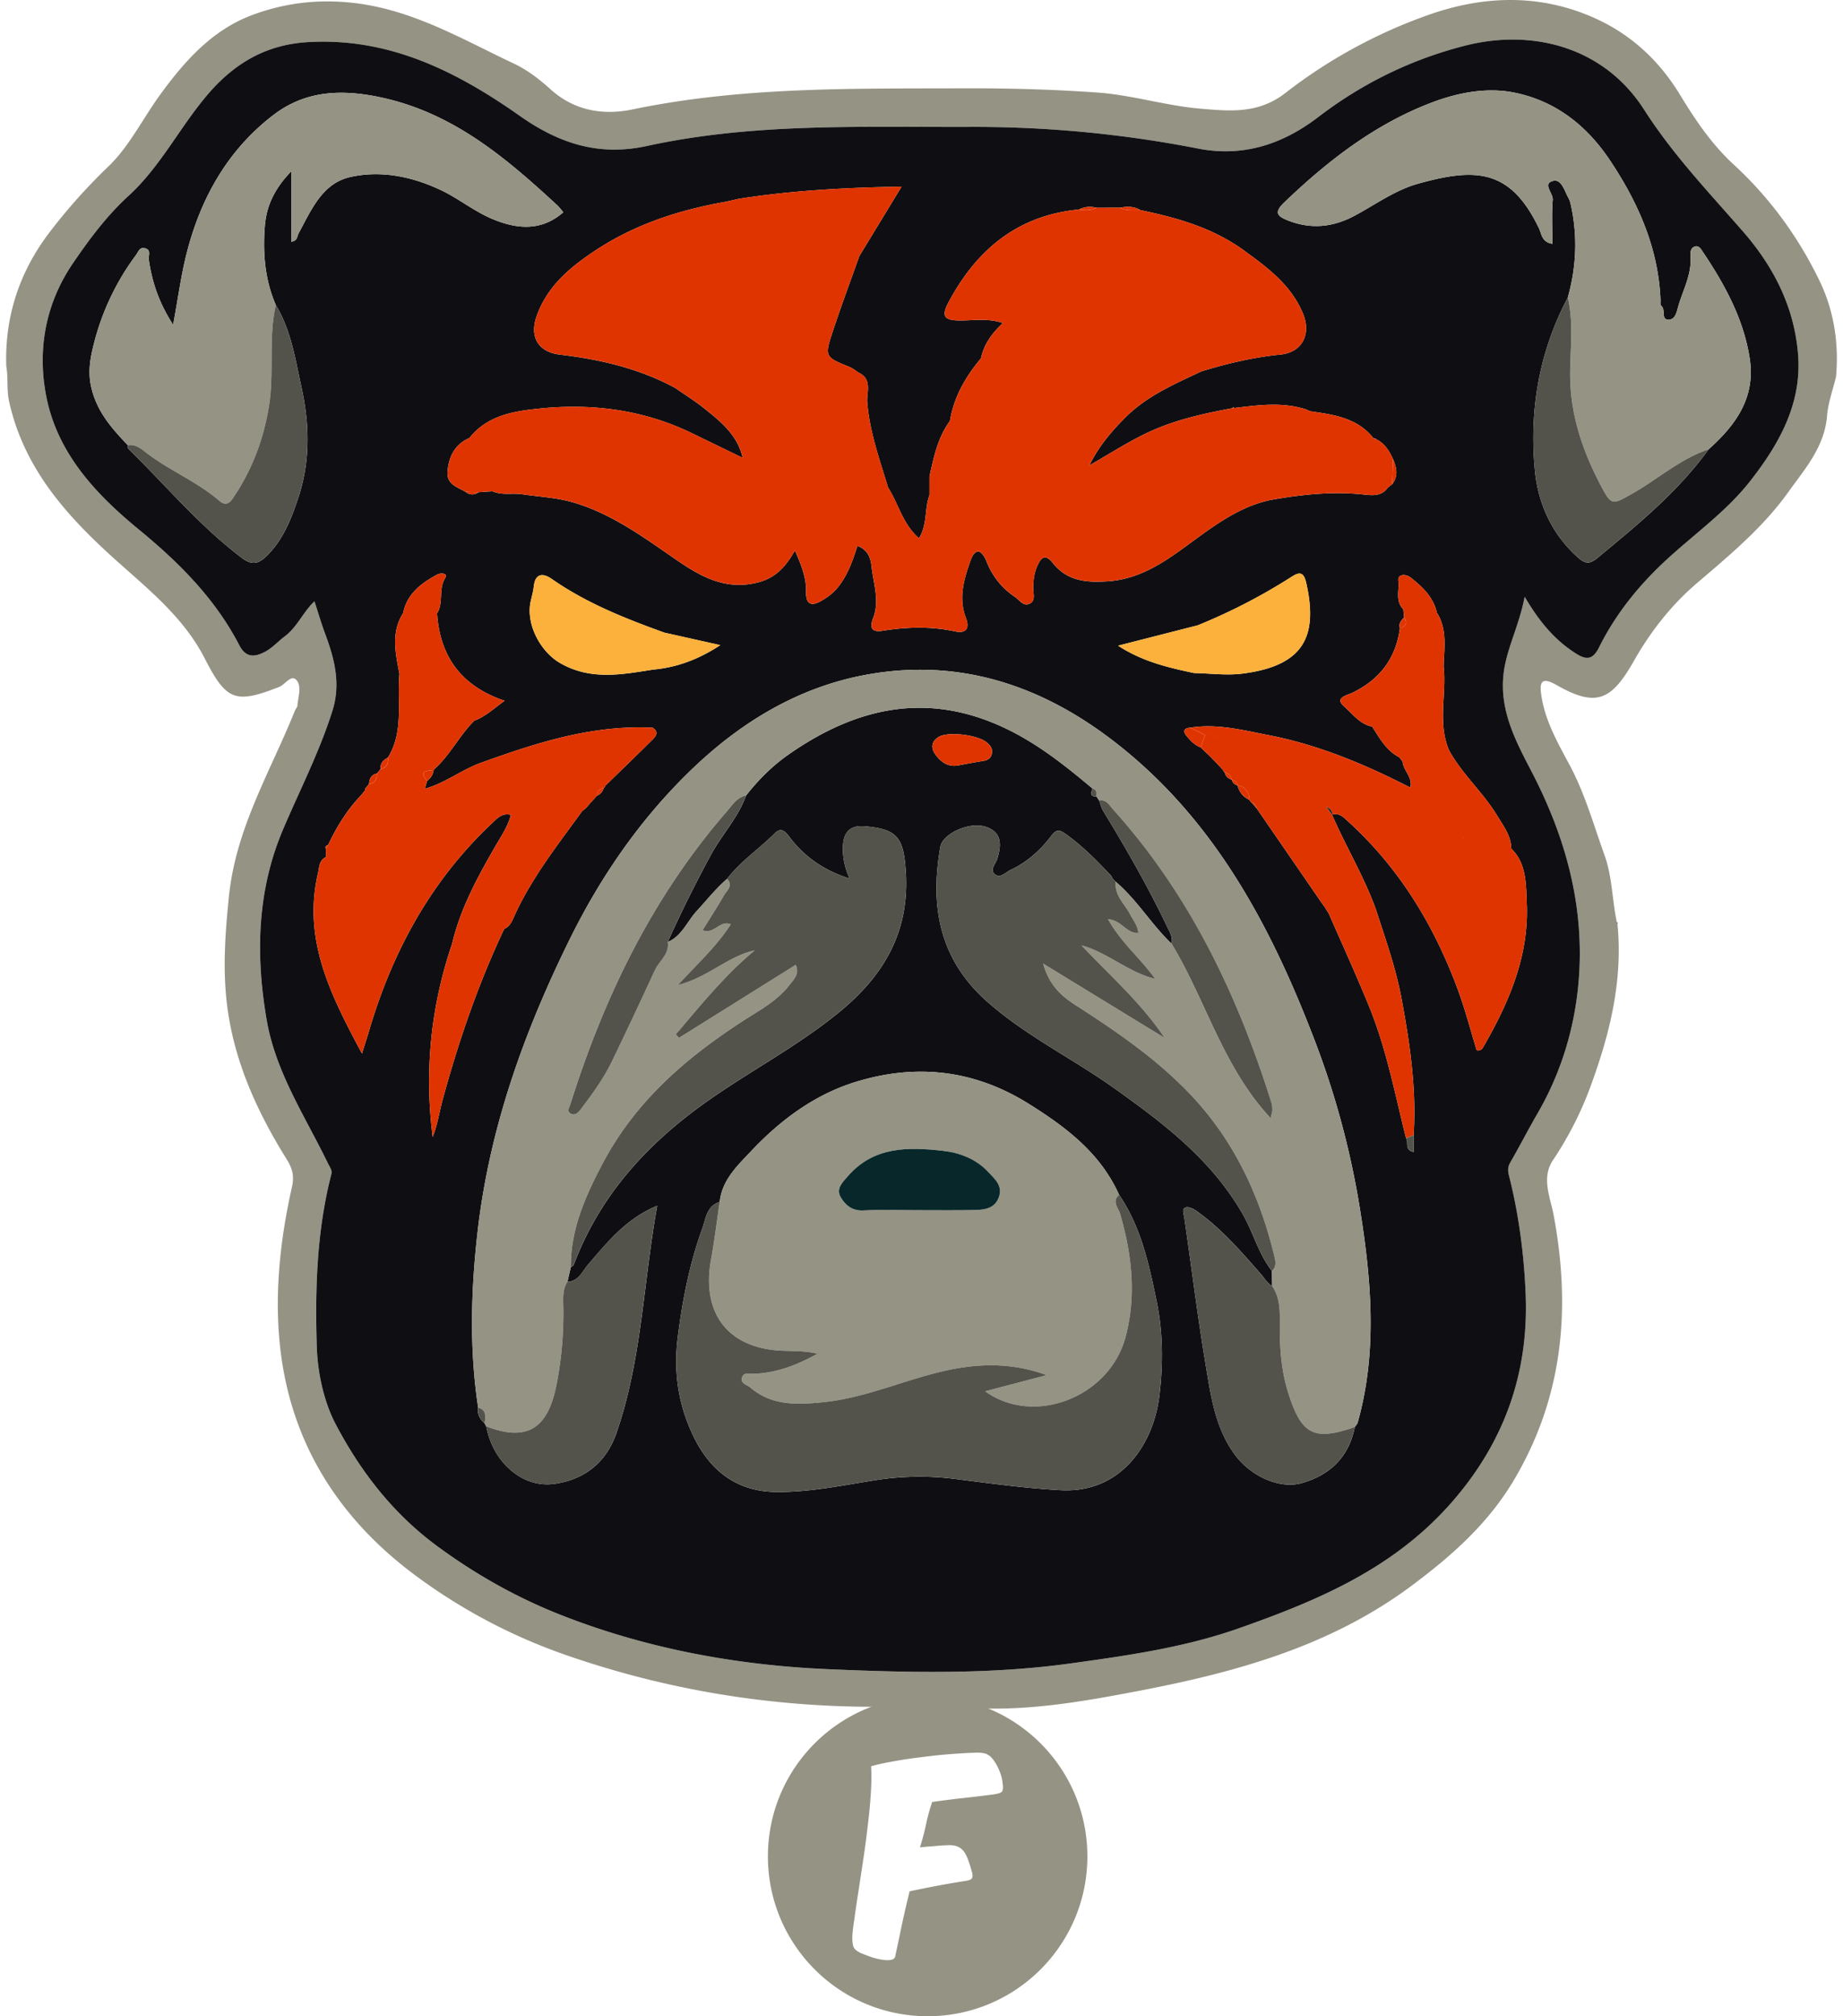
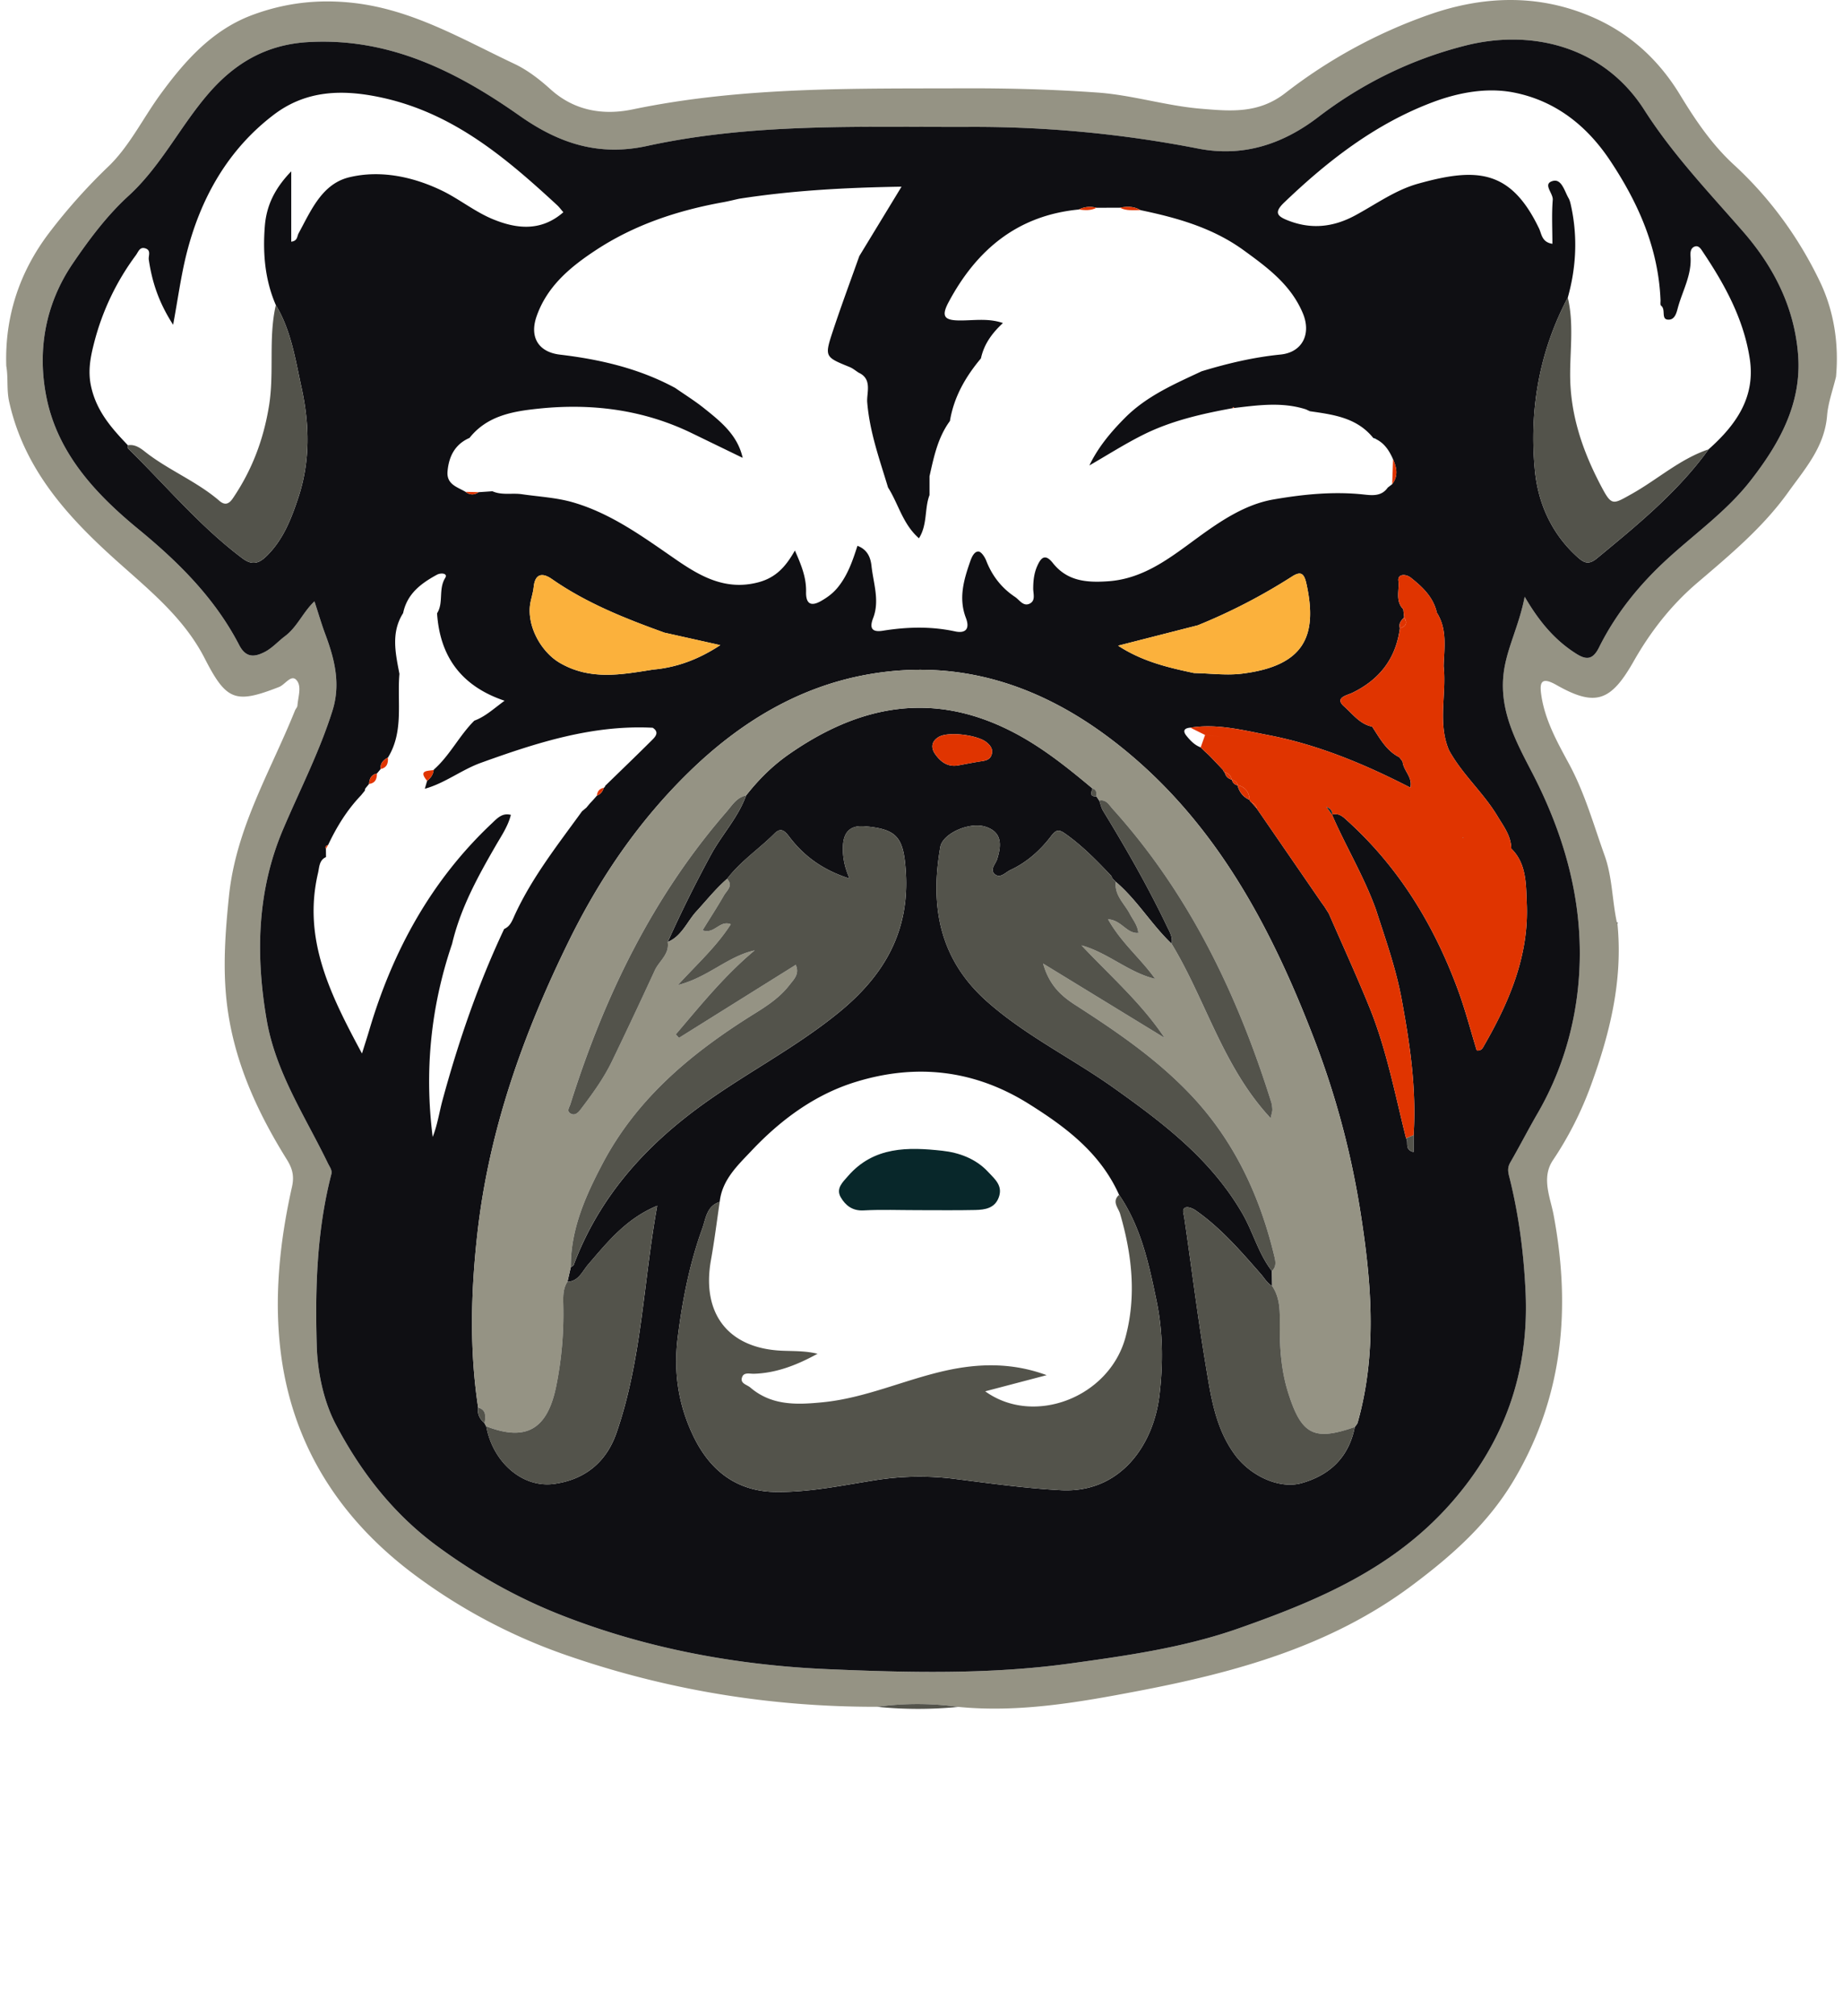
<svg xmlns="http://www.w3.org/2000/svg" width="150" height="164" fill="none">
  <path fill="#959384" d="M71.385 138.829c-8.658.02-17.095-1.356-25.29-4.198a45.701 45.701 0 0 1-12.14-6.378c-6.057-4.446-10.008-10.35-11.054-17.869-.639-4.59-.16-9.294.864-13.85.216-.962-.018-1.575-.44-2.252-2.455-3.94-4.348-8.122-4.875-12.793-.322-2.856-.113-5.706.186-8.606.573-5.556 3.383-10.14 5.372-15.089.056-.139.189-.264.2-.401.05-.712.38-1.586-.091-2.087-.431-.46-.914.38-1.405.573-3.536 1.378-4.278 1.141-6.043-2.31-1.723-3.369-4.6-5.633-7.31-8.072-3.926-3.534-7.408-7.38-8.616-12.834-.216-.978-.063-1.941-.233-2.897-.13-4.04 1.09-7.667 3.488-10.824a46.286 46.286 0 0 1 4.83-5.407c1.708-1.64 2.81-3.924 4.24-5.879 1.998-2.734 4.235-5.238 7.485-6.442 2.642-.978 5.33-1.3 8.204-.977 4.816.54 8.865 2.955 13.095 4.95 1.072.505 2.063 1.27 2.952 2.074 1.966 1.78 4.33 2.128 6.688 1.638 8.911-1.853 17.92-1.684 26.935-1.715 3.641-.013 7.28.087 10.901.345 2.82.201 5.575 1.078 8.414 1.315 2.405.2 4.683.424 6.875-1.281a41.451 41.451 0 0 1 11.665-6.357c4.362-1.537 8.847-1.726 13.223.142 3.079 1.314 5.461 3.455 7.233 6.368 1.242 2.044 2.588 4.036 4.367 5.67 2.947 2.707 5.294 5.934 7.015 9.52 1.13 2.352 1.562 5.038 1.311 7.74-.252 1.056-.641 2.1-.728 3.17-.208 2.548-1.806 4.325-3.164 6.221-2.062 2.88-4.765 5.12-7.425 7.392-2.099 1.793-3.783 3.951-5.146 6.351-1.852 3.262-3.1 3.748-6.295 1.934-1.309-.743-1.366-.11-1.227.84.3 2.044 1.315 3.839 2.267 5.603 1.275 2.365 1.986 4.922 2.882 7.42.632 1.76.611 3.643 1 5.447a1.353 1.353 0 0 0-.02.072l.066.032c.458 4.586-.606 8.915-2.159 13.158a28.281 28.281 0 0 1-3.09 6.085c-.965 1.436-.209 3.04.056 4.458 1.422 7.599.778 14.791-3.228 21.551-2.117 3.572-5.095 6.187-8.328 8.599-6.632 4.947-14.38 7.06-22.232 8.56-4.789.916-9.692 1.783-14.65 1.3a24.26 24.26 0 0 0-6.626-.009l.001-.001Zm52.707-90.287c1.222 2.097 2.505 3.564 4.185 4.627.79.5 1.341.55 1.867-.51 1.37-2.759 3.303-5.125 5.551-7.187 2.289-2.098 4.854-3.906 6.783-6.382 2.323-2.982 4.172-6.239 3.866-10.223-.295-3.858-1.976-7.16-4.478-10.03-2.792-3.203-5.72-6.266-8.04-9.894-3.322-5.196-9.195-6.598-14.578-5.232-4.38 1.112-8.393 3.082-11.958 5.811-2.992 2.29-6.225 3.258-9.773 2.565a95.057 95.057 0 0 0-18.619-1.764c-8.775.03-17.575-.337-26.233 1.55-3.883.846-7.107-.16-10.35-2.44-5.147-3.62-10.657-6.402-17.271-6.006-3.382.203-5.917 1.703-8.04 4.141-2.32 2.664-3.892 5.937-6.535 8.354-1.761 1.61-3.193 3.522-4.54 5.498-2.264 3.324-2.914 7.124-2.145 10.92.923 4.556 4.011 7.856 7.488 10.711 3.26 2.675 6.224 5.616 8.197 9.427.565 1.092 1.305.945 2.073.553.61-.311 1.097-.869 1.657-1.29.994-.745 1.475-1.97 2.392-2.826.32.98.572 1.849.887 2.691.752 2.012 1.264 4.024.583 6.19-1.05 3.338-2.645 6.432-4.01 9.631-2.133 5-2.262 10.237-1.351 15.527.739 4.292 3.15 7.873 4.995 11.687.148.307.354.545.27.873-1.182 4.582-1.325 9.251-1.188 13.952.066 2.26.603 4.602 1.552 6.4 2.011 3.812 4.625 7.226 8.248 9.894 3.187 2.346 6.546 4.219 10.13 5.625 6.945 2.722 14.26 4.066 21.65 4.385 6.577.284 13.191.444 19.779-.467 4.632-.639 9.243-1.292 13.673-2.85 6.402-2.252 12.558-4.826 17.284-10.186 4.366-4.953 6.364-10.65 6.072-17.143-.143-3.166-.556-6.364-1.344-9.467-.113-.442-.113-.74.111-1.126.755-1.305 1.442-2.65 2.199-3.952 1.82-3.133 2.905-6.564 3.289-10.12.676-6.278-.871-12.132-3.769-17.7-1.262-2.421-2.601-4.911-2.287-7.872.22-2.071 1.248-3.88 1.727-6.344h.001Z" />
  <path fill="#53534B" d="M71.385 138.829a24.18 24.18 0 0 1 6.625.009c-2.209.215-4.417.218-6.625-.009ZM131.642 75.126l-.066-.032s.019-.073.02-.072l.082.032-.036.072Z" />
  <path fill="#0F0F13" d="M124.092 48.542c-.478 2.463-1.507 4.273-1.726 6.344-.314 2.961 1.026 5.45 2.287 7.873 2.898 5.568 4.445 11.42 3.769 17.698-.384 3.557-1.47 6.988-3.289 10.12-.757 1.304-1.445 2.649-2.199 3.953-.225.387-.224.684-.111 1.126.788 3.103 1.201 6.301 1.344 9.467.292 6.493-1.707 12.19-6.073 17.143-4.725 5.36-10.881 7.934-17.283 10.186-4.43 1.558-9.041 2.211-13.673 2.85-6.588.911-13.203.751-19.78.467-7.388-.319-14.704-1.663-21.649-4.385-3.584-1.405-6.943-3.279-10.13-5.625-3.623-2.668-6.237-6.082-8.248-9.894-.95-1.798-1.486-4.14-1.552-6.4-.138-4.701.006-9.37 1.187-13.952.085-.328-.12-.567-.27-.873-1.844-3.814-4.256-7.395-4.994-11.687-.91-5.29-.783-10.529 1.35-15.526 1.365-3.2 2.96-6.294 4.01-9.633.68-2.165.17-4.176-.582-6.189-.316-.843-.566-1.71-.887-2.691-.918.856-1.398 2.08-2.392 2.827-.561.421-1.047.978-1.657 1.29-.768.391-1.508.538-2.073-.554-1.973-3.811-4.938-6.752-8.197-9.427-3.477-2.854-6.566-6.155-7.489-10.711-.768-3.795-.12-7.595 2.147-10.92 1.346-1.976 2.777-3.888 4.539-5.498 2.643-2.417 4.215-5.69 6.535-8.354 2.123-2.438 4.66-3.938 8.04-4.14 6.615-.396 12.124 2.385 17.27 6.005 3.243 2.28 6.467 3.286 10.351 2.44 8.658-1.887 17.46-1.52 26.233-1.55a95.056 95.056 0 0 1 18.62 1.764c3.546.693 6.78-.275 9.771-2.565 3.566-2.73 7.579-4.7 11.959-5.81 5.383-1.368 11.256.035 14.578 5.231 2.319 3.628 5.247 6.69 8.039 9.894 2.503 2.87 4.184 6.172 4.479 10.03.305 3.984-1.543 7.241-3.866 10.223-1.929 2.476-4.494 4.284-6.783 6.383-2.248 2.06-4.181 4.427-5.552 7.187-.525 1.059-1.076 1.009-1.866.509-1.68-1.063-2.963-2.53-4.185-4.626h-.002Zm-76.366 17.15-.007.008.286-.343-.007.008.304-.327.28-.322c.296-.112.468-.334.557-.634a.244.244 0 0 0 .121-.168c1.276-1.241 2.56-2.475 3.822-3.731.282-.28.586-.637.041-.988-4.894-.251-9.449 1.218-13.973 2.848-1.585.571-2.937 1.663-4.575 2.114l.187-.641c.285-.225.491-.5.532-.877 0 0 .008-.032.007-.033 1.31-1.15 2.075-2.768 3.303-3.988.888-.325 1.566-.965 2.462-1.62-3.475-1.17-5.26-3.546-5.494-7.113.551-.865.092-1.953.66-2.873.24-.388-.346-.443-.679-.26-1.282.7-2.419 1.54-2.743 3.117-1.01 1.59-.619 3.269-.301 4.943-.2 2.285.376 4.682-.937 6.81l-.001.002c-.375.192-.638.457-.59.928l-.305.366c-.458.091-.613.419-.64.848l-.003.007-.268.32a.345.345 0 0 0-.067.212l-.307.38c-1.138 1.185-1.99 2.567-2.69 4.053-.157.04-.256.117-.176.3l.009.677c-.567.247-.542.838-.65 1.295-1.26 5.381.99 9.87 3.577 14.681.27-.862.438-1.374.59-1.89 1.912-6.468 5.05-12.18 9.958-16.808.448-.422.86-.9 1.57-.712-.23.925-.782 1.724-1.234 2.507-1.47 2.544-2.87 5.092-3.551 7.988-1.737 5.11-2.26 10.342-1.578 15.703.393-.987.535-2.02.807-3.015 1.298-4.771 2.9-9.432 5.01-13.901.517-.221.675-.731.885-1.184 1.42-3.064 3.495-5.686 5.452-8.388l.356-.299Zm52.543-2.247c.065.251.23.39.474.44l-.023-.012c.142.557.462.96.984 1.192a.46.46 0 0 0 .18.233l.403.464c1.749 2.541 3.499 5.081 5.247 7.622l.251.347.366.576c1.109 2.544 2.268 5.068 3.312 7.64 1.39 3.426 2.077 7.066 2.976 10.64.234.318-.172.932.612 1.116V92.34c.246-3.737-.293-7.388-.97-11.052-.463-2.512-1.312-4.876-2.085-7.277-.965-2.695-2.454-5.139-3.588-7.753.588-.17.947.221 1.323.564 4.151 3.776 6.996 8.444 8.934 13.707.595 1.615 1.027 3.291 1.525 4.913.4.059.511-.245.613-.422 2.058-3.57 3.651-7.34 3.459-11.552-.068-1.482.005-3.216-1.259-4.44-.016-1.039-.623-1.808-1.122-2.64-1.151-1.92-2.876-3.398-3.952-5.372-.937-2.223-.183-4.556-.432-6.825.041-1.48.313-2.992-.552-4.353-.285-1.269-1.165-2.09-2.112-2.843-.422-.336-1.089-.314-1.019.248.093.76-.272 1.649.398 2.31.024.221.046.444.069.666-.228.245-.466.486-.345.875-.324 2.485-1.665 4.185-3.862 5.255-.44.214-1.497.393-.676 1.114.682.598 1.284 1.447 2.28 1.64.618.94 1.151 1.96 2.213 2.492l.265.353c.069.748.844 1.278.627 2.114-3.679-1.89-7.481-3.481-11.537-4.265-2.084-.403-4.194-.956-6.364-.61-.494.037-.646.258-.311.67.316.39.664.754 1.15.934.087.086.175.17.262.257l.374.342.26.264.343.36.252.264.349.372c.016.08.057.14.125.183.066.312.261.497.557.582l.024.028.002.002Zm11.501-27.817-.005-.008c-1.338-1.658-3.254-1.896-5.155-2.171l-.322-.151c-1.933-.62-3.882-.343-5.831-.113l-.08-.08-.059.096c-2.494.457-4.967 1.014-7.255 2.152-1.507.75-2.936 1.664-4.4 2.506.714-1.486 1.75-2.72 2.897-3.872 1.776-1.786 4.029-2.75 6.24-3.787 2.103-.64 4.227-1.143 6.423-1.362 1.774-.177 2.519-1.678 1.814-3.357-.975-2.323-2.877-3.716-4.805-5.117-2.534-1.841-5.434-2.65-8.414-3.272-.529-.32-1.095-.308-1.672-.198l-1.904.007a1.992 1.992 0 0 0-1.437.14c-4.938.477-8.299 3.221-10.609 7.554-.596 1.12-.341 1.45.83 1.47 1.166.02 2.36-.214 3.602.21-.922.855-1.546 1.747-1.791 2.877-1.247 1.488-2.2 3.128-2.523 5.092-.985 1.334-1.309 2.92-1.662 4.496v1.531c-.42 1.102-.152 2.388-.859 3.512-1.321-1.152-1.67-2.803-2.517-4.133-.686-2.277-1.495-4.503-1.694-6.928-.061-.745.438-1.893-.69-2.404-.246-.157-.476-.356-.742-.464-2.024-.823-2.058-.828-1.353-2.959.674-2.035 1.424-4.044 2.141-6.064l3.437-5.647c-4.618.074-8.933.315-13.22.982-.431.095-.858.204-1.292.282-3.711.669-7.248 1.835-10.428 3.939-2.036 1.346-3.906 2.9-4.76 5.337-.598 1.703.152 2.915 1.9 3.122 3.274.389 6.447 1.122 9.384 2.713.78.543 1.592 1.047 2.334 1.64 1.363 1.086 2.738 2.182 3.153 4.043l-4.15-2.013c-3.959-1.92-8.164-2.438-12.46-1.99-2.043.213-4.175.552-5.622 2.381-1.175.512-1.68 1.488-1.789 2.719-.094 1.071.8 1.273 1.468 1.669.347.267.7.275 1.06.027l1.126-.076c.773.345 1.602.125 2.396.241 1.388.203 2.814.273 4.153.66 3.096.897 5.675 2.783 8.315 4.605 1.958 1.351 4.046 2.606 6.746 1.908 1.459-.376 2.261-1.279 3.007-2.594.565 1.265.936 2.253.91 3.37-.02.911.344 1.236 1.223.734.534-.305.982-.636 1.385-1.137.797-.992 1.191-2.167 1.574-3.349.857.32 1.077 1.022 1.144 1.646.15 1.4.68 2.814.133 4.23-.33.855-.068 1.165.787 1.03 1.96-.313 3.912-.369 5.872.053.866.186 1.234-.197.887-1.103-.615-1.607-.161-3.123.372-4.638.129-.365.337-.768.653-.754.226.01.514.439.63.739.481 1.243 1.26 2.233 2.347 2.955.359.239.66.782 1.167.556.532-.236.31-.813.312-1.243.002-.628.068-1.231.318-1.805.3-.686.64-1.075 1.278-.269 1.18 1.49 2.774 1.609 4.513 1.486 2.904-.205 5.059-1.927 7.269-3.54 1.896-1.384 3.887-2.715 6.16-3.111 2.413-.42 4.901-.674 7.388-.403.682.074 1.436.152 1.929-.564l.359-.276c.512-.661.375-1.346.071-2.036-.298-.671-.676-1.273-1.353-1.615a.532.532 0 0 0-.257-.104l.003-.003ZM97.484 50.863l-6.483 1.656c1.98 1.294 4.073 1.778 6.18 2.226 1.31.025 2.64.21 3.929.047 5.018-.632 6.165-3.032 5.215-7.325-.192-.867-.477-1.016-1.174-.569a47.038 47.038 0 0 1-7.667 3.966v-.001Zm-44.338 3.603c1.957-.174 3.732-.843 5.478-1.99l-4.548-1.015c-3.197-1.154-6.349-2.4-9.173-4.37-.76-.53-1.35-.426-1.463.629-.044.41-.157.79-.246 1.183-.42 1.863.794 4.105 2.376 5.021 2.476 1.435 5.012.95 7.575.541v.001Zm37.44 17.04a1.306 1.306 0 0 1-.145-.267c-1.177-1.238-2.363-2.461-3.769-3.443-.454-.317-.705-.34-1.097.178-.892 1.18-1.989 2.166-3.339 2.792-.389.18-.794.684-1.228.373-.51-.367.03-.88.14-1.23.374-1.175.412-2.2-.894-2.648-1.334-.46-3.531.544-3.72 1.618-.86 4.87-.072 9.173 3.836 12.616 3.157 2.781 6.91 4.595 10.291 7.002 4.008 2.851 7.881 5.769 10.45 10.201.888 1.533 1.315 3.284 2.408 4.684l.021 1.223c-.407-.231-.626-.637-.923-.977-1.64-1.867-3.265-3.758-5.318-5.183-.23-.159-.612-.31-.823-.22-.308.13-.137.496-.092.8.581 3.966 1.07 7.948 1.728 11.901.43 2.582.777 5.223 2.414 7.427 1.272 1.712 3.617 2.79 5.409 2.284 2.298-.649 3.844-2.102 4.331-4.565.079-.119.194-.227.232-.358 1.647-5.832 1.101-11.724.16-17.55a68.967 68.967 0 0 0-3.747-13.77c-3.636-9.435-8.33-18.105-16.532-24.306-5.856-4.428-12.383-6.509-19.653-5.244-5.698.99-10.51 3.914-14.657 7.961-4.045 3.947-7.214 8.558-9.722 13.643-3.74 7.59-6.563 15.464-7.503 23.98-.52 4.705-.638 9.374.072 14.057-.09.543.143.95.53 1.29.038.082.081.161.13.238.53 2.905 2.934 5.043 5.532 4.684 2.434-.336 4.22-1.706 5.067-4.146 2.06-5.925 2.18-12.198 3.315-18.474-2.523 1.038-4.044 2.948-5.626 4.786-.48.559-.773 1.364-1.68 1.395l.275-1.189c.078-.057.2-.098.23-.174 1.967-5.223 5.4-9.216 9.78-12.522 3.816-2.88 8.109-4.998 11.827-8.039 3.658-2.992 5.76-6.573 5.425-11.484-.186-2.745-.7-3.413-3.342-3.64-1.128-.097-1.714.425-1.768 1.574-.04.855.099 1.685.533 2.677-2.164-.686-3.718-1.821-4.925-3.424-.4-.53-.711-.713-1.193-.23-1.255 1.255-2.754 2.246-3.846 3.677-.916.794-1.669 1.745-2.486 2.633-.772.838-1.201 2.036-2.35 2.506a106.765 106.765 0 0 1 3.525-7.104c.894-1.645 2.212-3.02 2.853-4.812 1.003-1.277 2.136-2.412 3.465-3.34 5.648-3.944 11.54-5.174 17.982-1.96 2.503 1.248 4.633 2.959 6.75 4.73-.114.327-.252.666.318.641l.23.344c.104.28.164.587.316.835 1.863 3.046 3.638 6.14 5.184 9.367.216.452.5.89.388 1.437-1.64-1.557-2.806-3.56-4.54-5.032l-.227-.222h-.002Zm48.476-34.959c2.193-1.952 3.835-4.2 3.348-7.374-.495-3.221-2.024-6.01-3.803-8.665-.155-.232-.341-.584-.693-.448-.317.124-.349.474-.325.792.11 1.466-.611 2.729-.998 4.067-.122.424-.233 1.153-.874 1.077-.53-.062-.124-.838-.526-1.136-.079-.058-.037-.292-.043-.446-.172-4.231-1.81-7.91-4.1-11.35-1.914-2.875-4.486-4.875-7.828-5.536-2.213-.437-4.53.004-6.601.78-4.641 1.74-8.531 4.74-12.115 8.178-.848.813-.52 1.11.296 1.436 1.878.748 3.674.573 5.458-.38 1.695-.907 3.28-2.075 5.147-2.598 4.733-1.323 7.539-1.2 9.86 3.648.207.431.214 1.108 1.082 1.239 0-1.25-.064-2.42.029-3.577.044-.545-.866-1.307.017-1.537.706-.184.939.828 1.272 1.405.098.17.145.377.189.572.56 2.526.441 5.03-.254 7.512-2.329 4.406-3.152 9.157-2.676 14.068.256 2.65 1.348 5.103 3.392 6.971.537.49.927.773 1.659.17 3.273-2.702 6.562-5.375 9.087-8.867Zm-128.654-.33c.01.095-.017.229.035.28 3.066 3 5.83 6.325 9.285 8.915.805.603 1.353.419 1.97-.185 1.348-1.32 2.006-3.009 2.588-4.768.976-2.954.91-5.939.26-8.912-.505-2.297-.846-4.665-2.095-6.73-.89-2.053-1.07-4.217-.897-6.415.127-1.611.747-3.015 2.15-4.466v5.724c.522-.063.465-.433.601-.685 1.013-1.862 1.904-4.021 4.122-4.555 2.578-.621 5.255-.022 7.557 1.093 1.357.656 2.653 1.698 4.081 2.296 1.932.808 3.953 1.058 5.786-.545-.182-.208-.332-.416-.516-.585-4.177-3.853-8.425-7.458-14.22-8.73-3.268-.717-6.224-.607-8.853 1.399-3.712 2.832-5.937 6.761-7.082 11.303-.446 1.772-.687 3.598-1.089 5.767-1.183-1.834-1.717-3.506-1.98-5.294-.046-.316.217-.76-.276-.92-.468-.151-.569.276-.773.55a20.426 20.426 0 0 0-3.411 7.168c-.271 1.06-.51 2.197-.253 3.439.428 2.06 1.672 3.456 3.01 4.856Zm48.169 61.55c-1.06.307-1.132 1.367-1.415 2.149-1.035 2.854-1.615 5.807-2 8.847-.368 2.91.068 5.572 1.29 8.09 1.342 2.764 3.503 4.472 6.727 4.503 2.773.027 5.465-.555 8.177-.977a22.868 22.868 0 0 1 6.468-.072c2.833.361 5.671.752 8.519.903 4.87.258 7.54-3.702 8.02-7.697.303-2.506.3-5.12-.224-7.657-.626-3.031-1.271-6.056-3.054-8.664-1.532-3.418-4.34-5.518-7.359-7.408-4.463-2.793-9.228-3.3-14.17-1.753-3.288 1.03-6.05 3.086-8.399 5.576-1.087 1.154-2.394 2.348-2.582 4.16h.002Zm19.325-35.494c.683-.124 1.363-.264 2.049-.366.382-.056.683-.18.775-.595.089-.4-.115-.664-.405-.914-.711-.617-3.097-.913-3.889-.473-.63.352-.685.891-.326 1.406.414.593.973 1.051 1.795.941h.001Z" />
  <path fill="#959384" d="M38.914 114.485c-.71-4.682-.593-9.352-.073-14.057.94-8.516 3.764-16.39 7.504-23.98 2.507-5.086 5.676-9.696 9.72-13.643 4.149-4.047 8.961-6.97 14.658-7.961 7.27-1.264 13.797.816 19.654 5.244 8.2 6.2 12.896 14.87 16.531 24.306a68.835 68.835 0 0 1 3.747 13.77c.941 5.826 1.487 11.718-.16 17.551-.036.13-.153.239-.232.357-3.33 1.164-4.341.639-5.426-2.804-.543-1.726-.678-3.496-.676-5.299.002-1.149.075-2.338-.623-3.365l-.021-1.223c.354-.325.314-.719.214-1.139-1.194-4.99-3.298-9.486-6.844-13.217-2.766-2.91-6.035-5.136-9.372-7.283-1.127-.725-2.122-1.6-2.619-3.366l9.887 6.045c-1.909-2.866-4.452-5.06-6.76-7.525 2.15.595 3.825 2.202 5.996 2.728-1.181-1.667-2.771-2.938-3.836-4.85 1.074.065 1.493 1.138 2.402 1.113l.146.031-.094-.086c-.059-.586-.434-1.018-.693-1.51-.437-.835-1.26-1.501-1.133-2.593 1.734 1.47 2.9 3.474 4.54 5.032 2.787 4.589 4.171 10.023 8.064 14.196.084-.41.142-.558.138-.704a2.263 2.263 0 0 0-.092-.608c-2.763-8.81-6.697-16.967-12.904-23.845-.294-.326-.524-.798-1.094-.678l-.231-.344c.013-.275.028-.551-.317-.642-2.119-1.77-4.248-3.481-6.751-4.73-6.441-3.213-12.334-1.982-17.982 1.96-1.33.928-2.462 2.064-3.465 3.34-.768.153-1.144.813-1.6 1.338-6.019 6.931-9.943 15.026-12.697 23.768-.087.277-.348.59.054.785.324.157.577-.087.766-.337.958-1.26 1.893-2.54 2.584-3.976a442.508 442.508 0 0 0 3.467-7.356c.352-.766 1.208-1.3 1.049-2.306 1.148-.47 1.577-1.667 2.35-2.506.817-.888 1.57-1.84 2.486-2.634.523.563-.023.946-.253 1.344-.545.948-1.141 1.866-1.747 2.845.981.347 1.385-.858 2.302-.492-1.15 1.796-2.686 3.18-4.309 4.944 2.46-.622 4.072-2.348 6.251-2.82-2.445 2.034-4.398 4.466-6.419 6.833l.258.283c3.16-1.974 6.319-3.947 9.501-5.937.337.74-.163 1.192-.519 1.653-.761.986-1.779 1.657-2.82 2.305-5.018 3.12-9.523 6.8-12.37 12.191-1.39 2.633-2.611 5.345-2.597 8.438l-.275 1.19c-.383.596-.346 1.268-.332 1.932a29.612 29.612 0 0 1-.577 6.55c-.715 3.526-2.445 4.531-5.698 3.271a2.032 2.032 0 0 1-.13-.237c.07-.535.177-1.086-.53-1.291l.002.001Z" />
-   <path fill="#959384" d="M58.576 97.766c.188-1.813 1.494-3.007 2.582-4.16 2.35-2.491 5.111-4.547 8.4-5.576 4.94-1.547 9.706-1.04 14.17 1.753 3.018 1.89 5.826 3.99 7.358 7.408-.623.536-.058 1.07.077 1.534.968 3.312 1.343 6.674.447 10.027-1.31 4.91-7.454 7.279-11.425 4.419l5.003-1.315c-2.796-1.03-5.52-.973-8.263-.359-3.348.75-6.51 2.225-9.964 2.565-2.1.206-4.15.291-5.896-1.204-.28-.24-.874-.323-.654-.868.157-.389.624-.237.96-.248 1.862-.061 3.53-.731 5.168-1.627-.976-.241-1.918-.208-2.857-.246-4.397-.176-6.6-3.004-5.814-7.388.28-1.562.476-3.142.71-4.714h-.002Zm16.1.665c1.567 0 3.133.026 4.699-.011.784-.019 1.593-.132 1.919-1.04.34-.946-.332-1.479-.876-2.062-1.013-1.088-2.381-1.567-3.724-1.715-2.765-.304-5.567-.366-7.672 2.054-.436.5-1.01 1.014-.593 1.732.386.666.954 1.114 1.854 1.065 1.461-.079 2.929-.021 4.394-.023ZM10.408 36.217c-1.338-1.4-2.581-2.795-3.009-4.857-.258-1.241-.018-2.378.252-3.438a20.421 20.421 0 0 1 3.412-7.169c.204-.274.305-.701.772-.55.494.16.23.605.276.92.264 1.787.796 3.46 1.98 5.295.403-2.17.643-3.995 1.09-5.767 1.145-4.542 3.37-8.471 7.081-11.303 2.63-2.006 5.586-2.118 8.854-1.4 5.794 1.273 10.042 4.877 14.22 8.73.183.17.333.377.515.586-1.834 1.603-3.855 1.352-5.785.544-1.428-.597-2.724-1.64-4.081-2.296-2.303-1.114-4.98-1.714-7.557-1.093-2.218.535-3.109 2.694-4.122 4.556-.136.252-.08.621-.602.685v-5.724c-1.403 1.451-2.022 2.854-2.15 4.466-.173 2.198.007 4.363.897 6.415-.623 2.706-.108 5.48-.56 8.225-.454 2.761-1.393 5.212-2.932 7.485-.339.5-.67.584-1.101.211-1.855-1.598-4.156-2.493-6.068-4.006-.383-.304-.826-.609-1.38-.515h-.002ZM127.6 24.206c.695-2.482.814-4.986.254-7.512-.043-.196-.091-.402-.189-.572-.332-.577-.566-1.59-1.272-1.405-.883.23.027.992-.017 1.537-.093 1.158-.028 2.328-.028 3.577-.868-.131-.875-.807-1.082-1.24-2.322-4.847-5.129-4.971-9.86-3.647-1.868.523-3.452 1.691-5.148 2.597-1.784.954-3.579 1.13-5.457.38-.815-.324-1.144-.622-.296-1.435 3.584-3.439 7.474-6.439 12.114-8.178 2.072-.776 4.389-1.217 6.601-.78 3.342.661 5.914 2.66 7.828 5.537 2.29 3.44 3.929 7.118 4.1 11.35.007.153-.036.387.043.445.403.297-.004 1.073.526 1.136.642.076.753-.653.875-1.077.386-1.34 1.107-2.601.997-4.067-.024-.318.009-.668.326-.792.351-.136.537.216.693.448 1.779 2.655 3.308 5.444 3.802 8.665.487 3.174-1.154 5.422-3.348 7.374-2.319.775-4.144 2.444-6.244 3.62-1.555.872-1.641 1.01-2.495-.609-1.495-2.832-2.526-5.784-2.529-9.085-.002-2.085.302-4.194-.193-6.267h-.001Z" />
  <path fill="#53534B" d="M58.576 97.766c-.234 1.572-.428 3.151-.71 4.714-.787 4.383 1.418 7.211 5.815 7.388.939.037 1.88.005 2.857.246-1.638.897-3.306 1.566-5.168 1.627-.336.011-.803-.14-.96.248-.22.545.374.628.653.867 1.747 1.496 3.796 1.411 5.896 1.204 3.454-.339 6.617-1.814 9.965-2.564 2.742-.614 5.467-.672 8.263.359l-5.003 1.314c3.97 2.861 10.114.493 11.425-4.418.896-3.354.52-6.715-.447-10.027-.136-.465-.7-.997-.078-1.535 1.783 2.609 2.428 5.634 3.054 8.664.525 2.539.526 5.152.225 7.658-.48 3.994-3.15 7.954-8.02 7.697-2.848-.15-5.687-.541-8.52-.903a22.868 22.868 0 0 0-6.468.071c-2.711.422-5.404 1.005-8.177.978-3.223-.032-5.384-1.74-6.726-4.503-1.222-2.518-1.659-5.18-1.29-8.09.385-3.04.965-5.994 2-8.848.283-.781.355-1.841 1.414-2.149v.002ZM90.813 71.728c-.128 1.092.695 1.758 1.133 2.593.258.493.633.925.693 1.511l-.053.056c-.909.024-1.327-1.049-2.402-1.114 1.066 1.912 2.654 3.183 3.837 4.85-2.172-.527-3.847-2.132-5.996-2.728 2.309 2.466 4.852 4.66 6.76 7.526l-9.887-6.045c.496 1.766 1.49 2.64 2.619 3.366 3.337 2.147 6.606 4.372 9.371 7.282 3.546 3.732 5.651 8.228 6.844 13.218.101.419.14.814-.213 1.139-1.093-1.401-1.521-3.152-2.409-4.684-2.568-4.432-6.442-7.349-10.449-10.2-3.382-2.408-7.134-4.222-10.291-7.003-3.909-3.443-4.697-7.745-3.837-12.616.19-1.074 2.387-2.078 3.721-1.618 1.305.449 1.268 1.473.894 2.649-.11.35-.651.862-.14 1.229.434.311.839-.193 1.228-.373 1.35-.625 2.447-1.613 3.339-2.791.392-.518.643-.496 1.097-.178 1.405.98 2.592 2.205 3.769 3.442l.144.267.228.223ZM46.456 103.069c-.015-3.092 1.206-5.805 2.596-8.438 2.848-5.39 7.352-9.07 12.37-12.19 1.042-.648 2.058-1.32 2.82-2.306.357-.46.857-.912.52-1.653L55.26 84.42l-.258-.284c2.02-2.367 3.974-4.798 6.419-6.832-2.18.471-3.791 2.198-6.251 2.82 1.623-1.766 3.16-3.15 4.308-4.945-.916-.366-1.32.84-2.3.492.604-.978 1.2-1.896 1.746-2.844.23-.398.775-.781.252-1.344 1.092-1.431 2.591-2.42 3.846-3.677.482-.483.794-.3 1.193.23 1.207 1.603 2.761 2.739 4.925 3.424-.433-.992-.572-1.823-.532-2.676.053-1.15.64-1.672 1.767-1.575 2.642.227 3.155.895 3.343 3.64.335 4.911-1.767 8.492-5.426 11.484-3.717 3.041-8.01 5.158-11.826 8.039-4.38 3.307-7.815 7.299-9.781 12.522-.03.076-.152.117-.23.174v.001ZM103.539 104.603c.699 1.026.625 2.216.623 3.365-.003 1.802.133 3.573.676 5.299 1.085 3.442 2.096 3.968 5.426 2.804-.487 2.463-2.033 3.917-4.331 4.566-1.792.505-4.137-.573-5.409-2.285-1.636-2.203-1.985-4.844-2.414-7.426-.658-3.954-1.147-7.935-1.728-11.902-.045-.303-.216-.67.092-.8.211-.09.594.062.823.22 2.053 1.426 3.678 3.318 5.318 5.184.297.339.516.745.923.976l.001-.001ZM39.572 116.013c3.253 1.26 4.983.254 5.698-3.271.438-2.164.625-4.345.577-6.55-.014-.665-.05-1.338.332-1.933.907-.031 1.2-.837 1.68-1.395 1.582-1.839 3.103-3.748 5.627-4.786-1.136 6.276-1.255 12.549-3.315 18.474-.848 2.44-2.634 3.81-5.068 4.146-2.597.36-5-1.78-5.532-4.685h.001ZM127.601 24.206c.495 2.073.19 4.182.192 6.267.003 3.301 1.035 6.253 2.529 9.085.855 1.619.94 1.48 2.496.61 2.1-1.177 3.924-2.846 6.244-3.62-2.525 3.491-5.815 6.164-9.088 8.866-.731.604-1.121.322-1.659-.17-2.044-1.868-3.136-4.322-3.392-6.97-.475-4.911.348-9.663 2.676-14.069h.002ZM10.408 36.216c.555-.094.997.212 1.381.516 1.912 1.513 4.214 2.407 6.068 4.006.433.373.762.288 1.1-.212 1.54-2.271 2.48-4.723 2.933-7.485.452-2.745-.063-5.519.56-8.225 1.249 2.064 1.59 4.433 2.094 6.73.651 2.974.717 5.958-.26 8.912-.581 1.76-1.239 3.448-2.587 4.768-.617.604-1.165.788-1.97.185-3.455-2.59-6.22-5.913-9.285-8.916-.052-.05-.025-.183-.035-.279h.001ZM89.465 65.12c.57-.119.8.353 1.094.679 6.208 6.878 10.14 15.035 12.904 23.845.061.194.086.404.092.607.004.147-.053.295-.137.704-3.893-4.172-5.277-9.607-8.065-14.195.111-.547-.172-.986-.388-1.438-1.546-3.226-3.321-6.322-5.184-9.367-.152-.248-.212-.555-.315-.834h-.001ZM54.342 76.62c.16 1.006-.695 1.54-1.048 2.307a452.168 452.168 0 0 1-3.467 7.356c-.691 1.436-1.626 2.716-2.584 3.976-.19.25-.442.493-.766.336-.402-.194-.141-.508-.054-.784 2.753-8.742 6.678-16.837 12.697-23.768.457-.526.832-1.184 1.6-1.338-.64 1.792-1.96 3.167-2.853 4.813a106.617 106.617 0 0 0-3.525 7.103Z" />
  <path fill="#FBB13C" d="M106.325 47.464c-.192-.866-.477-1.015-1.174-.568a47.118 47.118 0 0 1-7.667 3.966l-6.483 1.656c1.98 1.295 4.074 1.778 6.18 2.226 1.311.025 2.641.209 3.929.047 5.018-.633 6.166-3.033 5.215-7.326Z" />
  <path fill="#E03400" d="M77.902 62.272c-.822.11-1.381-.349-1.795-.941-.36-.515-.304-1.055.326-1.406.79-.44 3.178-.143 3.888.472.29.25.495.514.406.915-.092.413-.394.538-.775.595-.686.102-1.367.242-2.05.365Z" />
  <path fill="#FBB13C" d="M54.075 51.459c-3.197-1.153-6.348-2.4-9.172-4.37-.76-.53-1.35-.425-1.463.63-.044.41-.157.79-.247 1.183-.42 1.863.795 4.104 2.376 5.02 2.476 1.436 5.012.95 7.576.542 1.958-.174 3.733-.843 5.478-1.99l-4.548-1.016v.001Z" />
-   <path fill="#E03400" d="m47.725 65.693-.005.007.005-.007ZM53.123 59.194a18.13 18.13 0 0 1 0 0c-4.894-.251-9.45 1.218-13.973 2.848-1.585.57-2.937 1.663-4.574 2.114l.186-.64c-.733-.865.012-.8.532-.878l.009-.032c1.31-1.15 2.074-2.767 3.302-3.988.887-.325 1.566-.965 2.462-1.62-3.475-1.17-5.26-3.545-5.494-7.112.552-.865.093-1.953.66-2.873.24-.387-.345-.443-.678-.26-1.283.7-2.42 1.54-2.744 3.117-1.01 1.59-.619 3.269-.301 4.943-.2 2.285.376 4.682-.937 6.81l-.001.002c.035.462-.078.826-.59.928-.1.122-.203.244-.304.366.005.454-.143.787-.64.848l-.005.007-.267.32a.344.344 0 0 0-.067.212l-.308.38c-1.137 1.185-1.989 2.568-2.69 4.053l-.175.3.008.677c-.566.247-.542.838-.649 1.296-1.26 5.38.989 9.87 3.576 14.68.27-.862.438-1.375.59-1.89 1.912-6.468 5.05-12.18 9.959-16.808.448-.422.86-.9 1.57-.712-.23.925-.784 1.725-1.235 2.507-1.469 2.544-2.87 5.092-3.55 7.988-1.737 5.11-2.26 10.342-1.579 15.703.394-.987.536-2.02.807-3.015 1.298-4.771 2.9-9.432 5.01-13.901.518-.221.676-.731.885-1.184 1.421-3.063 3.495-5.686 5.452-8.387l.357-.3v.001l.28-.336-.007.008.304-.327.28-.321c.03-.353.213-.568.557-.635a.244.244 0 0 0 .121-.167c1.276-1.242 2.56-2.476 3.822-3.732.281-.28.585-.637.04-.989l-.001-.001Zm-18.355 1.941ZM31.235 67.5a16.836 16.836 0 0 1 1.03-1.193 16.836 16.836 0 0 0-1.03 1.193Zm.647.385Zm19.362-8.104c-1.62.434-3.272.77-4.791 1.537-3.037.622-5.798 2.016-8.583 3.297 2.785-1.28 5.547-2.675 8.583-3.297 1.518-.766 3.17-1.103 4.791-1.537ZM112.028 35.732l-.257-.104-.005-.008c-1.338-1.658-3.255-1.896-5.155-2.171a52.181 52.181 0 0 0-.323-.152c-1.932-.62-3.882-.343-5.83-.112l-.14.017c-2.493.456-4.967 1.013-7.254 2.152-1.507.75-2.936 1.664-4.4 2.505.713-1.487 1.75-2.72 2.896-3.872 1.777-1.786 4.03-2.75 6.242-3.787 2.102-.64 4.227-1.143 6.423-1.362 1.774-.177 2.519-1.678 1.814-3.357-.975-2.323-2.877-3.716-4.805-5.117-2.535-1.841-5.435-2.65-8.414-3.273-.564-.012-1.14.085-1.673-.197l-1.904.007c-.461.243-.948.205-1.437.14-4.938.477-8.298 3.221-10.608 7.553-.596 1.12-.342 1.45.829 1.47 1.166.02 2.362-.214 3.602.21-.922.855-1.546 1.747-1.79 2.877-1.248 1.489-2.201 3.128-2.523 5.092-.984 1.334-1.309 2.92-1.661 4.496l-.001 1.53c-.419 1.102-.152 2.388-.859 3.513-1.321-1.153-1.67-2.804-2.516-4.135-.686-2.276-1.496-4.502-1.695-6.928-.062-.744.438-1.892-.69-2.403-.246-.157-.476-.356-.742-.464-2.024-.823-2.058-.829-1.353-2.959.673-2.035 1.424-4.044 2.141-6.065l3.437-5.646c-4.618.074-8.933.314-13.222.982-.43.094-.858.203-1.29.281-3.711.67-7.248 1.836-10.429 3.94-2.035 1.346-3.905 2.9-4.76 5.336-.597 1.704.152 2.915 1.9 3.122 3.275.39 6.448 1.122 9.384 2.714.78.543 1.593 1.046 2.335 1.639 1.362 1.086 2.737 2.183 3.152 4.043L56.3 35.227c-3.96-1.92-8.165-2.438-12.462-1.99-2.042.212-4.174.551-5.622 2.38-1.174.512-1.68 1.489-1.788 2.719-.094 1.072.8 1.274 1.467 1.67l1.062.027c.375-.025.75-.05 1.125-.077.773.346 1.602.126 2.396.242 1.388.202 2.815.272 4.153.66 3.096.896 5.675 2.782 8.315 4.605 1.958 1.35 4.046 2.605 6.746 1.908 1.46-.378 2.261-1.28 3.007-2.595.566 1.265.937 2.254.911 3.37-.02.912.344 1.236 1.222.735.534-.305.983-.636 1.385-1.137.797-.993 1.192-2.168 1.575-3.35.856.32 1.076 1.023 1.143 1.647.151 1.4.68 2.814.133 4.23-.33.854-.067 1.165.787 1.03 1.96-.313 3.912-.37 5.873.052.866.186 1.234-.197.887-1.102-.616-1.608-.162-3.123.372-4.639.128-.365.337-.768.653-.755.225.01.513.44.629.74.481 1.243 1.26 2.232 2.347 2.955.359.238.66.781 1.168.555.531-.235.31-.812.311-1.243.003-.627.068-1.23.319-1.804.3-.686.64-1.076 1.277-.27 1.18 1.491 2.774 1.61 4.513 1.486 2.905-.205 5.059-1.927 7.27-3.54 1.895-1.383 3.887-2.714 6.159-3.11 2.414-.42 4.901-.674 7.388-.404.682.074 1.437.152 1.929-.563l.36-.276.071-2.037c-.299-.671-.676-1.273-1.353-1.615h.001ZM100.745 63.883l-.002-.007-.021-.005.023.013Z" />
  <path fill="#E03400" d="M124.263 73.469c-.068-1.482.005-3.217-1.259-4.441-.016-1.038-.623-1.808-1.121-2.64-1.152-1.92-2.876-3.398-3.953-5.372-.937-2.222-.182-4.556-.432-6.824.041-1.48.313-2.991-.551-4.353-.286-1.27-1.166-2.09-2.113-2.844-.422-.335-1.088-.313-1.019.248.094.76-.272 1.65.399 2.31l.068.666c.292.458.146.737-.345.875-.324 2.486-1.665 4.186-3.862 5.255-.44.215-1.497.393-.676 1.114.682.598 1.284 1.447 2.28 1.64.618.941 1.151 1.96 2.213 2.493l.265.353c.069.748.845 1.278.628 2.114-3.679-1.891-7.482-3.481-11.537-4.265-2.085-.403-4.195-.956-6.365-.61l1.197.594c.391.05.795.058 1.178.141-.383-.082-.786-.09-1.178-.14l-.358 1.008.262.257.374.343.26.264.344.36.251.265.35.372c.015.08.057.14.124.183.317.064.499.262.557.582l.024.027c.245.047.419.172.473.433.623.137.921.553.963 1.188a.452.452 0 0 0 .179.232.554.554 0 0 1 .403.465l5.248 7.621.251.348.366.575c1.108 2.545 2.268 5.069 3.311 7.641 1.39 3.426 2.077 7.066 2.977 10.64.203-.084.408-.167.611-.249.247-3.735-.293-7.386-.969-11.05-.463-2.513-1.313-4.876-2.085-7.278-.965-2.692-2.451-5.134-3.585-7.745l-.459-.64c.269.126.49.288.468.63.581-.16.938.227 1.311.567 4.15 3.777 6.995 8.444 8.934 13.707.595 1.615 1.027 3.292 1.525 4.914.399.059.511-.245.612-.421 2.059-3.57 3.652-7.34 3.459-11.553h.002Zm-9.126-9.1-.095-.097.095.097c.032.032.063.063.097.093a1.625 1.625 0 0 1-.097-.093Zm3.906 3.75.01-.01.065.077-.075-.067Z" />
-   <path fill="#E03400" d="M108.41 66.258s.001.005.003.006a.072.072 0 0 0 .008.01l.001-.02-.012.003ZM96.883 59.19c.4.197.798.395 1.197.593l-.358 1.009c-.486-.18-.834-.543-1.15-.933-.335-.413-.183-.634.311-.67Z" />
  <path fill="#53534B" d="m114.439 92.586.612-.248v1.364c-.783-.183-.378-.798-.612-1.116Z" />
  <path fill="#E03400" d="M100.722 63.871c.638.133.942.55.983 1.193-.522-.232-.842-.636-.983-1.193ZM34.763 63.514c-.734-.864.011-.8.532-.877-.04.378-.247.653-.532.877ZM113.31 39.382l.07-2.036c.305.69.442 1.375-.07 2.036ZM92.818 17.092c-.564-.013-1.14.084-1.672-.198.578-.11 1.144-.121 1.672.198Z" />
  <path fill="#53534B" d="M38.913 114.484c.707.205.6.756.53 1.291-.387-.341-.618-.748-.53-1.291Z" />
  <path fill="#E03400" d="M114.282 50.22c.291.459.146.737-.345.876-.122-.39.116-.63.345-.875ZM31.57 61.623c.036.462-.078.826-.589.929-.048-.471.215-.736.59-.929ZM89.243 16.9c-.462.243-.949.206-1.437.14.462-.23.942-.267 1.437-.14ZM30.677 62.918c.006.454-.143.787-.64.848.026-.428.18-.757.64-.848ZM37.893 40.006l1.06.027c-.36.248-.713.24-1.06-.027ZM99.689 62.834c.316.064.498.263.556.582-.295-.085-.49-.27-.556-.582ZM48.583 64.714c.03-.353.212-.567.556-.634-.088.3-.261.523-.556.634Z" />
  <path fill="#53534B" d="M88.918 64.135c.345.09.33.366.316.641-.57.024-.431-.314-.316-.641Z" />
  <path fill="#E03400" d="M101.884 65.299a.554.554 0 0 1 .403.464l-.403-.464ZM100.27 63.443c.247.047.423.174.475.44-.246-.05-.411-.188-.475-.44Z" />
  <path fill="#1FA7D2" d="m112.028 35.731-.257-.104a.54.54 0 0 1 .257.104Z" />
  <path fill="#E03400" d="m106.611 33.449-.323-.152.323.152ZM99.213 62.28l.35.37-.35-.37ZM98.619 61.654l.344.361-.344-.36ZM47.72 65.7l.286-.343-.286.343ZM97.985 61.049c.125.114.25.227.374.342-.124-.114-.25-.227-.374-.342ZM30.033 63.772ZM26.701 68.736l-.176.301c-.08-.184.019-.26.176-.3ZM100.457 33.185l-.14.016.06-.096.08.081Z" />
-   <path fill="#959384" d="m90.585 71.506-.145-.268c.039.095.087.184.145.268Z" />
  <path fill="#E03400" d="M29.698 64.305Z" />
  <path fill="#1FA7D2" d="m107.536 73.385.25.347-.25-.347Z" />
  <path fill="#53534B" d="m92.639 75.833.094.086-.146-.032.052-.055Z" />
  <path fill="#08272A" d="M74.677 98.433c-1.465 0-2.933-.058-4.394.021-.9.049-1.467-.4-1.854-1.065-.417-.718.157-1.232.593-1.732 2.105-2.42 4.907-2.359 7.672-2.055 1.342.148 2.71.626 3.725 1.716.543.583 1.215 1.115.875 2.063-.326.907-1.135 1.02-1.919 1.039-1.565.036-3.131.01-4.698.013ZM107.954 65.625c.275.129.499.294.467.65l-.467-.65Z" />
  <path fill="#1FA7D2" d="m119.052 68.11.066.077-.075-.068.009-.01Z" />
-   <path fill="#959384" d="M75.5 137.998c-7.18 0-13 5.821-13 13 0 7.18 5.82 13.001 13 13.001s13-5.821 13-13.001c0-7.179-5.821-13-13-13Zm6.047 7.733c-.09.102-.325.178-.707.229-.765.102-1.562.197-2.39.286-.817.09-1.677.198-2.581.326a16.706 16.706 0 0 0-.479 1.72c-.127.625-.299 1.281-.515 1.97.37-.039.739-.07 1.108-.095.382-.039.771-.064 1.166-.077.625-.039 1.077.159 1.358.592.153.255.268.51.345.765.09.243.165.491.229.746.102.294.102.498 0 .612-.09.102-.306.172-.65.211-.727.114-1.46.242-2.2.382-.739.14-1.472.287-2.198.44a93.586 93.586 0 0 0-.65 2.81c-.179.88-.345 1.664-.498 2.352-.013.229-.121.363-.325.402-.204.051-.453.051-.746 0a4.806 4.806 0 0 1-.937-.23c-.319-.114-.6-.223-.841-.325-.319-.153-.51-.318-.574-.497-.064-.178-.095-.433-.095-.765.012-.357.07-.86.172-1.511.09-.663.197-1.402.325-2.218.127-.828.262-1.708.401-2.638.14-.931.262-1.849.364-2.754.115-.918.197-1.79.248-2.619.052-.828.058-1.555.02-2.179.548-.153 1.16-.287 1.835-.402a33.826 33.826 0 0 1 2.16-.325 42.812 42.812 0 0 1 2.294-.248c.79-.064 1.568-.109 2.333-.134.191 0 .35.013.478.038.14.013.262.051.363.115a.973.973 0 0 1 .325.248c.102.102.21.243.325.421.345.573.542 1.134.593 1.682.051.331.032.554-.058.669l.002.001Z" />
</svg>